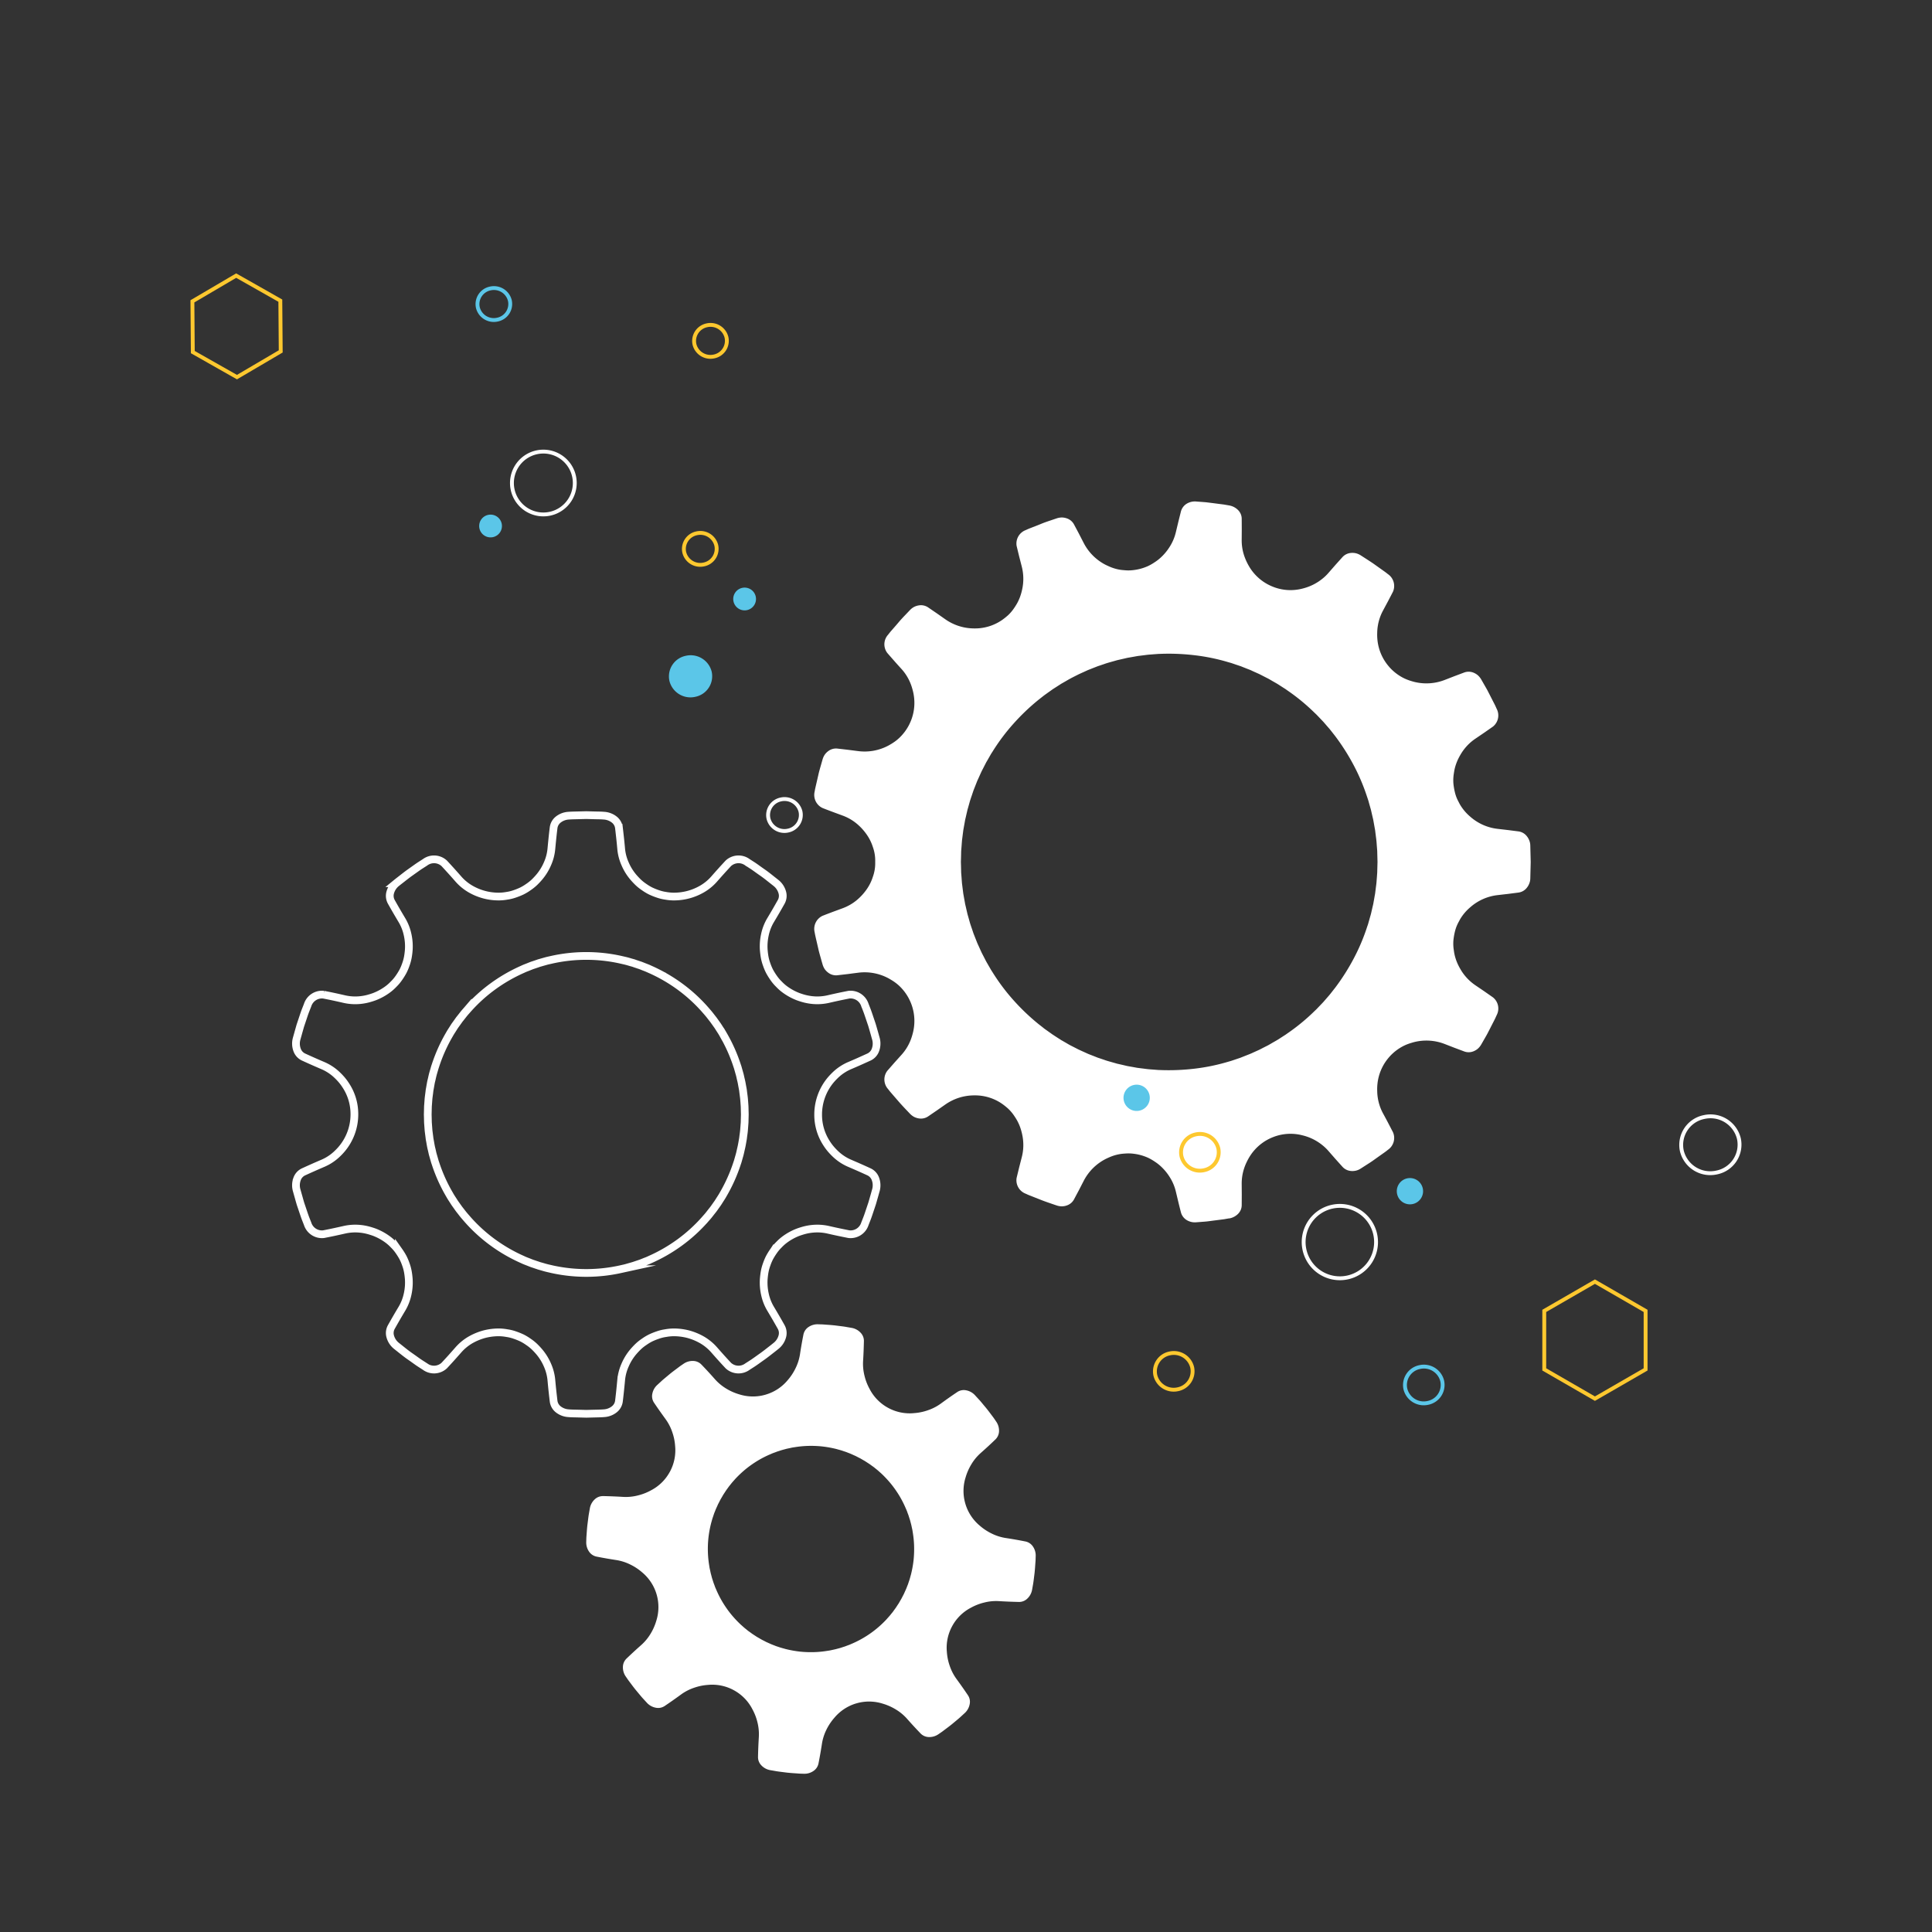
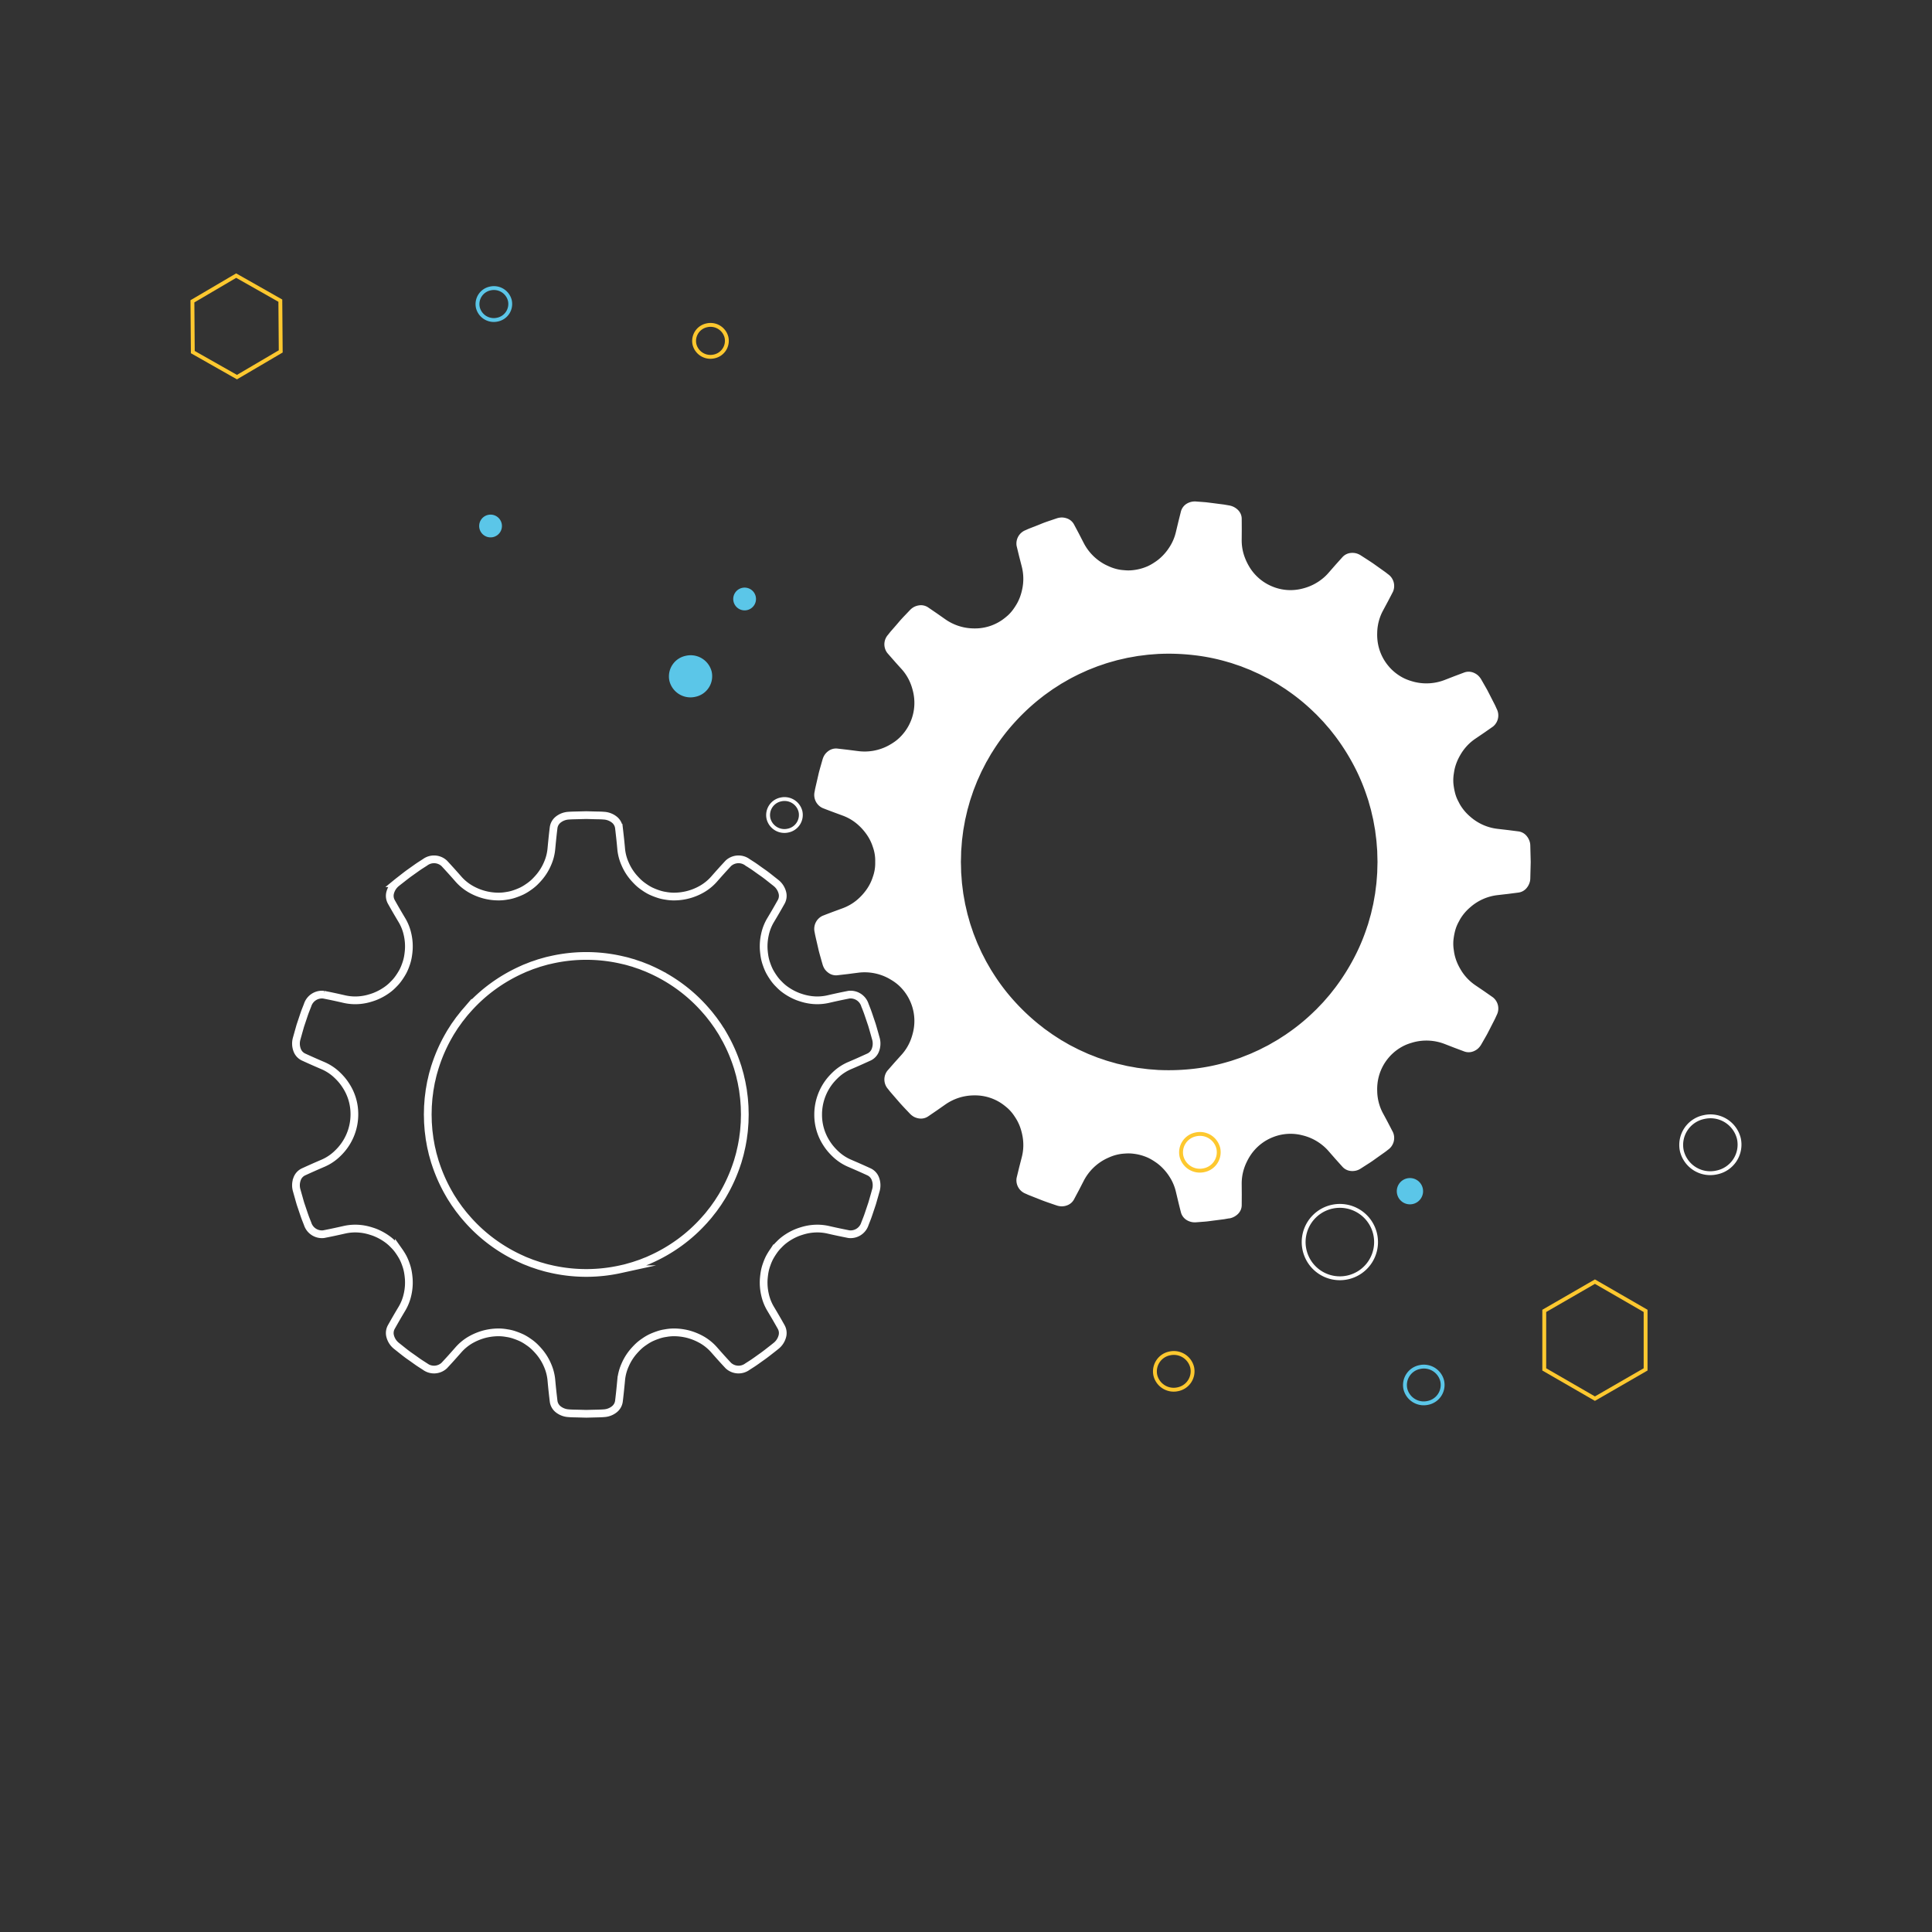
<svg xmlns="http://www.w3.org/2000/svg" id="Layer_1" data-name="Layer 1" viewBox="0 0 500 500">
  <rect x="0" y="0" width="500" height="500" fill="#333333" stroke="none" />
  <defs>
    <style>.cls-1,.cls-2,.cls-4,.cls-5,.cls-7{fill:none;}.cls-1,.cls-4{stroke:#fdc82f;}.cls-2,.cls-7{stroke:#fff;}.cls-2,.cls-4,.cls-5,.cls-7{stroke-miterlimit:10;}.cls-3{fill:#5bc6e8;}.cls-5{stroke:#5bc6e8;}.cls-6{fill:#fff;}.cls-7{stroke-width:2px;}</style>
  </defs>
  <polygon class="cls-1" points="61.326 97.599 72.651 90.942 72.549 77.807 61.122 71.327 49.797 77.983 49.898 91.119 61.326 97.599" />
  <path class="cls-2" d="M202.081,206.9a4.129,4.129,0,0,0-3.2,4.942,4.248,4.248,0,0,0,5.079,3.111,4.129,4.129,0,0,0,3.2-4.942A4.248,4.248,0,0,0,202.081,206.9Z" />
-   <path class="cls-2" d="M138.821,117.076a8.131,8.131,0,1,0,9.729,6.129A8.132,8.132,0,0,0,138.821,117.076Z" />
  <path class="cls-3" d="M124.084,136.78a2.945,2.945,0,1,0,2.219-3.523,2.943,2.943,0,0,0-2.219,3.523" />
  <path class="cls-3" d="M189.835,155.669a2.945,2.945,0,1,0,2.22-3.522,2.944,2.944,0,0,0-2.22,3.522" />
-   <path class="cls-4" d="M180.291,138.023a4.13,4.13,0,0,0-3.2,4.942,4.247,4.247,0,0,0,5.08,3.11,4.128,4.128,0,0,0,3.2-4.941A4.248,4.248,0,0,0,180.291,138.023Z" />
  <path class="cls-4" d="M182.932,84.191a4.13,4.13,0,0,0-3.2,4.942,4.248,4.248,0,0,0,5.08,3.11,4.128,4.128,0,0,0,3.2-4.941A4.248,4.248,0,0,0,182.932,84.191Z" />
  <path class="cls-3" d="M177.476,169.721a5.443,5.443,0,0,0-4.227,6.513,5.608,5.608,0,0,0,6.706,4.1,5.443,5.443,0,0,0,4.227-6.513,5.609,5.609,0,0,0-6.706-4.1" />
  <path class="cls-5" d="M126.872,74.661a4.129,4.129,0,0,0-3.2,4.942,4.245,4.245,0,0,0,5.079,3.11,4.128,4.128,0,0,0,3.2-4.941A4.248,4.248,0,0,0,126.872,74.661Z" />
  <path class="cls-6" d="M321.108,273.718c-.133.042-.284.093-.451.152-.338.112-.747.251-1.217.408l-.746.254c-.265.087-.549.159-.841.245a51.194,51.194,0,0,1-8.755,1.8,56.411,56.411,0,0,1-8.958.345c-.306,0-.6-.028-.875-.051s-.54-.042-.788-.062c-.5-.034-.931-.067-1.285-.1s-.631-.077-.821-.1l-.29-.039-1.11-.137c-.178-.023-.374-.049-.586-.075s-.441-.077-.682-.122c-.49-.087-1.04-.186-1.642-.292-.3-.046-.609-.123-.927-.2s-.654-.152-1-.234l-1.05-.236q-.526-.157-1.077-.31c-.731-.213-1.5-.405-2.247-.683-.38-.128-.759-.257-1.146-.386l-.576-.193-.566-.228c-.377-.149-.757-.3-1.134-.444s-.756-.288-1.117-.464c-.728-.334-1.447-.648-2.141-.976-.676-.347-1.332-.682-1.957-1s-1.178-.676-1.712-.973c-.264-.152-.519-.3-.762-.434-.232-.155-.454-.3-.664-.428-.418-.267-.782-.5-1.08-.7s-.539-.341-.689-.457l-.238-.171s-.332-.235-.913-.65c-.289-.213-.656-.442-1.039-.76s-.829-.65-1.309-1.03a55.646,55.646,0,0,1-6.471-6.187,51.992,51.992,0,0,1-5.366-7.168c-.16-.261-.331-.5-.467-.741s-.269-.47-.395-.685c-.245-.431-.463-.805-.641-1.113s-.305-.555-.389-.725-.135-.264-.135-.264-.186-.361-.509-.994c-.348-.622-.736-1.562-1.249-2.668-.063-.139-.129-.281-.192-.429s-.116-.3-.178-.451c-.119-.305-.245-.62-.374-.946s-.259-.657-.395-1c-.116-.347-.238-.7-.357-1.062-.242-.725-.519-1.461-.718-2.238-.106-.385-.219-.772-.328-1.162l-.168-.586-.136-.594c-.093-.4-.183-.793-.272-1.185s-.2-.786-.258-1.184c-.142-.785-.281-1.562-.415-2.315-.1-.757-.188-1.486-.277-2.182-.023-.174-.046-.344-.064-.512s-.026-.338-.039-.5q-.039-.492-.07-.953t-.069-.875c-.013-.138-.023-.27-.032-.4s-.007-.262-.01-.385c-.012-.5-.021-.933-.028-1.287-.023-.719-.036-1.123-.036-1.123l.036-1.125q.011-.536.028-1.291c0-.122.006-.251.01-.382s.019-.267.032-.406q.035-.418.069-.871c.021-.31.044-.625.07-.953.013-.169.026-.335.039-.5s.041-.338.064-.514c.089-.694.179-1.427.277-2.184.134-.749.273-1.526.415-2.314.055-.395.171-.785.258-1.182s.179-.788.272-1.183l.136-.595.168-.586c.109-.39.222-.777.328-1.162.2-.777.476-1.516.718-2.238.119-.364.241-.718.357-1.066.136-.341.266-.675.395-1s.255-.644.374-.95c.062-.151.119-.3.178-.45s.129-.287.192-.426c.513-1.106.9-2.046,1.249-2.668l.509-1s.044-.09.135-.261.206-.422.389-.725.4-.682.641-1.113c.126-.216.258-.444.395-.689s.307-.48.467-.738a51.809,51.809,0,0,1,5.366-7.167,55.646,55.646,0,0,1,6.471-6.187c.48-.38.92-.728,1.309-1.033s.75-.544,1.039-.759l.913-.648.238-.17c.15-.116.385-.267.689-.46s.662-.426,1.08-.692c.21-.132.432-.277.664-.429l.762-.434c.534-.3,1.1-.648,1.712-.973s1.281-.653,1.957-1c.694-.328,1.413-.642,2.141-.98.361-.173.741-.308,1.117-.46s.757-.3,1.134-.447l.566-.225.576-.193c.387-.129.766-.258,1.146-.387.751-.277,1.516-.47,2.247-.682q.55-.154,1.077-.308c.358-.082.709-.162,1.05-.242l1-.228c.318-.075.627-.152.927-.2.6-.1,1.152-.2,1.642-.289.241-.046.47-.083.682-.122s.408-.052.586-.075c.708-.09,1.11-.137,1.11-.137l.29-.04c.19-.019.467-.066.821-.1l1.285-.1c.248-.017.51-.04.788-.059s.569-.051.875-.051a56.649,56.649,0,0,1,8.958.345,50.812,50.812,0,0,1,8.755,1.795c.292.086.576.158.841.241l.746.255c.47.162.879.3,1.217.411.167.059.318.108.451.149s.235.1.324.129c.178.073.271.109.271.109s.381.149,1.04.413c.331.134.744.269,1.188.485s.961.435,1.516.688c.566.232,1.139.562,1.764.873.312.162.634.322.962.49s.644.367.975.557c.657.39,1.358.75,2.023,1.2.337.215.675.434,1.016.653l.514.325.5.357a51.763,51.763,0,0,1,6.919,5.684c.218.212.434.41.633.606l.546.573c.342.36.642.672.89.933.119.129.232.242.325.341s.168.2.228.271c.129.142.193.219.193.219s.267.308.734.85c.486.521,1.095,1.338,1.854,2.295a55.88,55.88,0,0,1,4.8,7.548,51.525,51.525,0,0,1,3.486,8.227c.1.29.189.566.279.83s.145.519.214.761c.134.475.253.888.351,1.232s.176.609.212.8l.064.287s.093.395.251,1.087c.039.175.086.367.135.573s.1.436.139.682c.087.486.186,1.036.292,1.635.049.3.126.612.159.94s.083.668.125,1.016c.08.695.2,1.418.242,2.185.028.378.057.768.09,1.162s.073.788.07,1.191c.019.805.045,1.619.065,2.437-.02.817-.046,1.632-.065,2.436,0,.4-.048.8-.07,1.187s-.062.783-.09,1.162c-.039.767-.162,1.5-.242,2.19-.042.348-.088.685-.125,1.013s-.11.634-.159.937c-.106.6-.2,1.152-.292,1.639-.036.245-.091.473-.139.682s-.1.4-.135.573c-.158.692-.251,1.088-.251,1.088s-.023.1-.064.286-.113.457-.212.795-.217.76-.351,1.237c-.069.238-.139.491-.214.759s-.183.54-.279.827a51.3,51.3,0,0,1-3.486,8.227,55.88,55.88,0,0,1-4.8,7.548c-.759.956-1.368,1.774-1.854,2.3l-.734.849s-.064.075-.193.219c-.06.075-.139.165-.228.267s-.206.216-.325.345c-.248.258-.548.573-.89.93-.172.18-.354.374-.546.573s-.415.4-.633.609a51.763,51.763,0,0,1-6.919,5.684l-.5.354-.514.328-1.016.655c-.665.45-1.366.812-2.023,1.2-.331.191-.649.387-.975.56s-.65.329-.962.486c-.625.312-1.2.642-1.764.877-.555.253-1.066.481-1.516.688s-.857.351-1.188.487l-1.04.408s-.093.039-.271.109c-.089.036-.195.08-.324.129M318.1,315.334a4.262,4.262,0,0,0,2.327-1.208,3.407,3.407,0,0,0,.679-1.013,3.166,3.166,0,0,0,.248-1.2s.01-1.377.016-2.755c-.009-1.374-.019-2.748-.019-2.748a12.521,12.521,0,0,1,.609-3.982,13.083,13.083,0,0,1,.736-1.8,13.464,13.464,0,0,1,.966-1.691,12.408,12.408,0,0,1,5.839-4.664l.167-.064a12.263,12.263,0,0,1,7.468-.37,12.782,12.782,0,0,1,3.588,1.474,12.914,12.914,0,0,1,1.642,1.165,11.767,11.767,0,0,1,1.459,1.42s.9,1.029,1.8,2.059c.917,1.022,1.836,2.042,1.836,2.042a3.314,3.314,0,0,0,2.162,1.049,3.875,3.875,0,0,0,2.546-.635s.45-.285,1.126-.721,1.591-.994,2.453-1.632c.873-.62,1.745-1.242,2.4-1.7.329-.232.6-.434.78-.58l.289-.228a3.714,3.714,0,0,0,1.281-4.542s-.637-1.222-1.272-2.443-1.3-2.424-1.3-2.424a12.538,12.538,0,0,1-1.319-3.807,12.348,12.348,0,0,1-.184-1.942,12.959,12.959,0,0,1,.068-1.944,12.4,12.4,0,0,1,3-6.846l.057-.067.059-.069a12.462,12.462,0,0,1,2.929-2.4,11.644,11.644,0,0,1,1.7-.825c.3-.112.6-.218.9-.308s.6-.188.914-.261a13.059,13.059,0,0,1,7.806.5l2.553.991c1.284.483,2.569.963,2.569.963a3.329,3.329,0,0,0,2.408-.072,3.9,3.9,0,0,0,1.1-.676,4.48,4.48,0,0,0,.856-1.065s.266-.467.666-1.162c.2-.348.431-.756.682-1.19s.484-.922.735-1.394c.486-.956.974-1.909,1.341-2.624.188-.358.314-.666.416-.878s.151-.338.151-.338a3.693,3.693,0,0,0-.968-4.62s-1.131-.788-2.26-1.577l-2.275-1.545a12.663,12.663,0,0,1-4-4.394,13.063,13.063,0,0,1-.844-1.754,12.061,12.061,0,0,1-.553-1.818c-.067-.307-.122-.615-.16-.924s-.1-.625-.122-.94a10.3,10.3,0,0,1,0-1.883,16.745,16.745,0,0,1,.311-1.887l.04-.173a10.119,10.119,0,0,1,.6-1.816c.129-.289.268-.573.423-.849s.286-.555.45-.821a12.283,12.283,0,0,1,2.466-2.875,12.914,12.914,0,0,1,7.142-3.2s1.359-.158,2.714-.312c1.361-.174,2.721-.351,2.721-.351a3.293,3.293,0,0,0,2.082-1.184,4.126,4.126,0,0,0,.659-1.115,3.641,3.641,0,0,0,.279-1.335s.056-2.138.108-4.274c-.052-2.138-.108-4.276-.108-4.276a3.611,3.611,0,0,0-.279-1.335,4.111,4.111,0,0,0-.659-1.115,3.3,3.3,0,0,0-2.082-1.186s-1.36-.175-2.721-.348l-2.714-.316a12.89,12.89,0,0,1-7.142-3.2,12.319,12.319,0,0,1-2.466-2.874c-.164-.268-.308-.542-.45-.821s-.294-.561-.423-.85a10.135,10.135,0,0,1-.6-1.815l-.04-.174a16.745,16.745,0,0,1-.311-1.887,10.343,10.343,0,0,1,0-1.887c.024-.311.073-.626.122-.938s.093-.615.16-.925a12.238,12.238,0,0,1,.553-1.818,13.313,13.313,0,0,1,.844-1.755,12.9,12.9,0,0,1,1.066-1.629,12.509,12.509,0,0,1,2.933-2.761s1.139-.772,2.275-1.545c1.129-.789,2.26-1.577,2.26-1.577a3.7,3.7,0,0,0,.968-4.622s-.054-.122-.151-.336-.228-.524-.416-.878c-.367-.715-.855-1.671-1.341-2.623-.251-.476-.48-.959-.735-1.393l-.682-1.192-.666-1.162a4.421,4.421,0,0,0-.856-1.065,3.927,3.927,0,0,0-1.1-.676,3.335,3.335,0,0,0-2.408-.075s-1.285.483-2.569.963l-2.553.992a13.067,13.067,0,0,1-7.806.5c-.311-.073-.607-.17-.914-.259s-.607-.2-.9-.314a10.877,10.877,0,0,1-1.7-.824,12.375,12.375,0,0,1-2.929-2.4l-.059-.067-.057-.072a12.387,12.387,0,0,1-3-6.843,13,13,0,0,1-.068-1.947,12.311,12.311,0,0,1,.184-1.939,12.492,12.492,0,0,1,1.319-3.807s.651-1.21,1.3-2.424l1.272-2.446a3.715,3.715,0,0,0-1.281-4.542s-.106-.08-.289-.225-.451-.351-.78-.58c-.656-.467-1.528-1.088-2.4-1.708s-1.78-1.192-2.453-1.629l-1.126-.725a4.326,4.326,0,0,0-1.248-.547,4.187,4.187,0,0,0-1.3-.084,3.325,3.325,0,0,0-2.162,1.046l-1.836,2.041c-.9,1.03-1.8,2.06-1.8,2.06a11.793,11.793,0,0,1-1.459,1.423,13.109,13.109,0,0,1-5.23,2.639,12.3,12.3,0,0,1-7.468-.37l-.084-.035-.083-.032a12.414,12.414,0,0,1-5.839-4.661,14.739,14.739,0,0,1-1.7-3.5,12.507,12.507,0,0,1-.609-3.979s.01-1.374.019-2.748c-.006-1.378-.016-2.755-.016-2.755a3.166,3.166,0,0,0-.248-1.2,3.394,3.394,0,0,0-.679-1.013,4.285,4.285,0,0,0-2.327-1.211s-.527-.09-1.32-.229c-.8-.1-1.861-.238-2.923-.377-.531-.064-1.061-.132-1.561-.192s-.966-.08-1.367-.116l-1.334-.1a4.08,4.08,0,0,0-2.542.609,3.378,3.378,0,0,0-1.426,1.95s-.332,1.332-.666,2.668l-.638,2.665a12.205,12.205,0,0,1-1.535,3.705,13.44,13.44,0,0,1-2.492,3,11.348,11.348,0,0,1-1.506,1.145,12.736,12.736,0,0,1-1.642.944,12.6,12.6,0,0,1-3.641,1.039l-.09.013-.089.01a10.136,10.136,0,0,1-1.913.065l-.938-.078c-.314-.028-.622-.077-.927-.135a11.422,11.422,0,0,1-1.82-.514c-.3-.113-.593-.235-.885-.371s-.572-.258-.853-.405a13.106,13.106,0,0,1-5.513-5.553s-.628-1.216-1.253-2.434l-1.288-2.423a3.328,3.328,0,0,0-1.854-1.542,4.181,4.181,0,0,0-1.278-.229,4.49,4.49,0,0,0-1.345.235s-.509.171-1.268.429-1.787.589-2.777,1-1.993.789-2.744,1.082c-.375.144-.682.276-.894.376l-.338.152a3.72,3.72,0,0,0-2.337,4.1s.325,1.338.65,2.681c.342,1.329.683,2.662.683,2.662a12.743,12.743,0,0,1,.09,5.942,14.593,14.593,0,0,1-.532,1.871,12.035,12.035,0,0,1-.792,1.731,17.291,17.291,0,0,1-1.023,1.58,10.864,10.864,0,0,1-1.248,1.417,17.279,17.279,0,0,1-1.485,1.2l-.074.051-.073.052a12.285,12.285,0,0,1-7.163,2.152,13.024,13.024,0,0,1-7.463-2.346l-2.241-1.57-2.267-1.546a3.321,3.321,0,0,0-2.352-.5,4.078,4.078,0,0,0-1.237.389,4.371,4.371,0,0,0-1.082.83l-.923.97c-.554.582-1.3,1.348-1.99,2.169s-1.4,1.619-1.927,2.224c-.268.3-.467.57-.616.754s-.228.286-.228.286a3.7,3.7,0,0,0-.16,4.718s.907,1.038,1.815,2.071,1.838,2.046,1.838,2.046a12.358,12.358,0,0,1,2.185,3.383,12.936,12.936,0,0,1,.644,1.838,12.64,12.64,0,0,1,.4,1.906,12.4,12.4,0,0,1-1.281,7.364l-.043.078-.039.08a12.457,12.457,0,0,1-2.268,3.029,10.868,10.868,0,0,1-1.453,1.208c-.259.179-.527.354-.8.517s-.54.325-.824.47a13.049,13.049,0,0,1-7.7,1.387l-2.713-.347c-1.364-.159-2.727-.315-2.727-.315a3.33,3.33,0,0,0-2.317.649,4.083,4.083,0,0,0-.917.924,4.419,4.419,0,0,0-.57,1.24s-.148.514-.367,1.291-.531,1.8-.756,2.848c-.241,1.046-.48,2.092-.664,2.874-.087.393-.163.718-.2.95s-.064.364-.064.364a3.732,3.732,0,0,0,2.053,4.251l.8.314,1.774.672,2.582.953a12.412,12.412,0,0,1,3.52,1.973,14.169,14.169,0,0,1,2.657,2.827,11.838,11.838,0,0,1,1.689,3.376,10.317,10.317,0,0,1,.6,3.739l0,.092,0,.09a10.329,10.329,0,0,1-.6,3.74,11.908,11.908,0,0,1-1.689,3.377,14.268,14.268,0,0,1-2.657,2.825,12.609,12.609,0,0,1-3.52,1.973l-2.582.95c-.646.248-1.291.492-1.774.675l-.8.314a3.731,3.731,0,0,0-2.053,4.251s.023.132.064.361.115.559.2.949c.184.785.423,1.832.664,2.874.225,1.05.544,2.076.756,2.852s.367,1.29.367,1.29a4.386,4.386,0,0,0,.57,1.241,4.147,4.147,0,0,0,.917.92,3.3,3.3,0,0,0,2.317.653l2.727-.315c1.355-.178,2.713-.351,2.713-.351a13.087,13.087,0,0,1,7.7,1.387c.284.149.548.309.824.474s.545.334.8.517a11.153,11.153,0,0,1,1.453,1.2,12.5,12.5,0,0,1,2.268,3.029l.039.08.043.082a12.4,12.4,0,0,1,1.281,7.364,12.706,12.706,0,0,1-.4,1.9,12.917,12.917,0,0,1-.644,1.84,12.393,12.393,0,0,1-2.185,3.384s-.918,1.023-1.838,2.043l-1.815,2.074a3.7,3.7,0,0,0,.16,4.715s.085.106.228.291.348.45.616.749c.525.608,1.225,1.419,1.927,2.227s1.436,1.587,1.99,2.169.923.97.923.97a4.469,4.469,0,0,0,1.082.83,4.137,4.137,0,0,0,1.237.39,3.327,3.327,0,0,0,2.352-.5l2.267-1.549c1.12-.785,2.241-1.567,2.241-1.567a13.032,13.032,0,0,1,7.463-2.347,12.283,12.283,0,0,1,7.163,2.15l.073.052.074.054a17.091,17.091,0,0,1,1.485,1.2,10.773,10.773,0,0,1,1.248,1.414,17.843,17.843,0,0,1,1.023,1.579,12.512,12.512,0,0,1,.792,1.732,14.765,14.765,0,0,1,.532,1.87,12.539,12.539,0,0,1,.279,1.929,12.363,12.363,0,0,1-.369,4.013s-.341,1.334-.683,2.665c-.325,1.34-.65,2.682-.65,2.682a3.717,3.717,0,0,0,2.337,4.1l.338.152c.212.1.519.235.894.375.751.3,1.748.689,2.744,1.085s2.013.735,2.777,1,1.268.431,1.268.431a4.423,4.423,0,0,0,1.345.232,3.981,3.981,0,0,0,1.278-.229,3.323,3.323,0,0,0,1.854-1.539s.644-1.214,1.288-2.423c.625-1.218,1.253-2.434,1.253-2.434a13.075,13.075,0,0,1,5.513-5.552q.421-.222.853-.406c.292-.136.59-.261.885-.371a11.116,11.116,0,0,1,1.82-.514c.305-.062.613-.106.927-.139s.623-.048.938-.073a10.3,10.3,0,0,1,1.913.06l.089.013.09.01a12.764,12.764,0,0,1,3.641,1.04,12.968,12.968,0,0,1,1.642.943,11.893,11.893,0,0,1,1.506,1.146,13.53,13.53,0,0,1,2.492,3,12.231,12.231,0,0,1,1.535,3.7s.319,1.337.638,2.669.666,2.668.666,2.668a3.356,3.356,0,0,0,1.426,1.947,4.06,4.06,0,0,0,2.542.609l1.334-.1c.4-.033.868-.06,1.367-.113s1.03-.129,1.561-.2c1.062-.135,2.125-.27,2.923-.373l1.32-.232" />
-   <path class="cls-6" d="M184.019,394.25c.174-.588.309-1.166.506-1.693.084-.267.173-.525.257-.776s.191-.483.281-.715c.169-.463.363-.869.53-1.232q.122-.274.225-.515c.083-.154.154-.3.222-.421.261-.517.412-.809.412-.809s.164-.284.458-.782c.07-.124.148-.266.236-.414s.2-.3.307-.472c.22-.334.456-.718.754-1.109.144-.2.291-.409.447-.621l.513-.641c.339-.449.752-.874,1.151-1.339a28.693,28.693,0,0,1,2.806-2.617,27.929,27.929,0,0,1,3.157-2.182,26.209,26.209,0,0,1,3-1.518l.649-.283c.212-.078.411-.152.6-.217s.364-.141.524-.2.316-.1.455-.148c.542-.178.857-.276.857-.276s.319-.088.871-.234c.142-.035.294-.084.461-.12s.353-.076.55-.114.4-.089.62-.138.454-.077.7-.116a26.413,26.413,0,0,1,3.339-.342,27.727,27.727,0,0,1,3.838.13,28.439,28.439,0,0,1,3.771.682c.587.174,1.166.307,1.693.505l.777.258c.249.1.487.191.715.28.462.168.87.367,1.233.53q.278.124.513.225c.157.084.3.156.424.224.517.261.809.411.809.411l.782.457.416.237c.142.1.3.2.467.307.334.218.723.456,1.109.753.2.146.409.292.626.448s.419.337.637.512c.451.341.876.752,1.341,1.151a28.156,28.156,0,0,1,2.613,2.81,27.448,27.448,0,0,1,2.185,3.153,26.155,26.155,0,0,1,1.519,3c.1.227.194.443.283.649s.149.41.219.6.137.365.2.525.1.314.144.452c.177.546.279.858.279.858s.085.317.232.874c.034.137.084.29.119.458s.076.352.117.549.091.4.138.624.075.452.114.7a26.391,26.391,0,0,1,.342,3.34,28.022,28.022,0,0,1-.127,3.837,28.6,28.6,0,0,1-.685,3.773c-.174.589-.308,1.164-.5,1.691-.089.267-.177.526-.258.78-.1.247-.194.483-.284.714-.168.46-.363.869-.527,1.233-.081.183-.156.354-.228.514s-.154.3-.219.422c-.263.515-.415.808-.415.808s-.164.285-.455.783c-.07.124-.15.263-.236.414s-.2.3-.307.468c-.219.335-.456.722-.754,1.113-.144.2-.294.4-.447.622s-.34.419-.512.637c-.34.451-.756.876-1.154,1.341a26.554,26.554,0,0,1-5.964,4.8,26.123,26.123,0,0,1-2.992,1.519c-.227.095-.443.192-.649.283-.211.074-.41.147-.6.217l-.524.2c-.16.063-.313.1-.451.146l-.858.279s-.317.083-.873.233c-.139.033-.292.085-.462.115l-.547.12c-.195.045-.4.089-.623.137s-.453.074-.7.114a25.87,25.87,0,0,1-3.339.342,27.618,27.618,0,0,1-3.841-.128,28.381,28.381,0,0,1-3.772-.682c-.589-.175-1.165-.31-1.693-.5l-.777-.258c-.246-.1-.485-.195-.714-.283-.462-.168-.868-.364-1.233-.527-.182-.082-.357-.158-.513-.229s-.3-.154-.421-.219c-.517-.261-.809-.414-.809-.414l-.786-.455c-.122-.07-.264-.15-.415-.238s-.3-.2-.468-.306c-.334-.218-.72-.455-1.108-.754-.2-.144-.408-.294-.627-.447s-.415-.34-.637-.514c-.451-.339-.875-.753-1.34-1.152a28.465,28.465,0,0,1-2.614-2.807,27.761,27.761,0,0,1-2.184-3.156,26.331,26.331,0,0,1-1.517-2.992c-.1-.23-.194-.443-.283-.649s-.151-.411-.221-.6-.138-.364-.2-.527-.1-.311-.148-.45l-.279-.86s-.085-.315-.229-.871c-.038-.14-.087-.291-.121-.459s-.076-.355-.117-.55-.089-.4-.139-.624-.074-.454-.114-.7a26.391,26.391,0,0,1-.342-3.34,26.466,26.466,0,0,1,.813-7.611m-28-7.07a3.02,3.02,0,0,0-2.139.871,4.118,4.118,0,0,0-1.236,2.327s-.094.533-.232,1.333c-.075.4-.137.871-.2,1.377s-.128,1.042-.2,1.579c-.122,1.079-.18,2.162-.245,2.972-.032.4-.028.744-.039.98s-.01.375-.01.375a4.107,4.107,0,0,0,.712,2.53,3.082,3.082,0,0,0,1.914,1.305s1.278.256,2.556.478,2.579.422,2.579.422a12.493,12.493,0,0,1,3.639,1.161,13.88,13.88,0,0,1,3.036,2,11.693,11.693,0,0,1,3.744,5.641l.021.078.023.077a11.676,11.676,0,0,1-.1,6.771,13.974,13.974,0,0,1-1.468,3.328,12.63,12.63,0,0,1-2.435,2.942s-.978.861-1.941,1.75-1.893,1.783-1.893,1.783a3.081,3.081,0,0,0-.9,2.133,4.1,4.1,0,0,0,.768,2.517l.211.308c.136.191.316.479.564.8.49.649,1.126,1.528,1.81,2.367l1.022,1.226c.323.392.63.752.909,1.048.551.6.918,1,.918,1a4.13,4.13,0,0,0,2.3,1.285,3.014,3.014,0,0,0,2.271-.423s1.089-.73,2.157-1.481,2.117-1.519,2.117-1.519a12.524,12.524,0,0,1,3.387-1.746,13.76,13.76,0,0,1,3.569-.734,11.627,11.627,0,0,1,6.641,1.341l.067.04.071.036a11.624,11.624,0,0,1,4.718,4.861,13.666,13.666,0,0,1,1.315,3.4,12.7,12.7,0,0,1,.362,3.793s-.08,1.3-.134,2.6-.078,2.62-.078,2.62a3.018,3.018,0,0,0,.871,2.136,4.157,4.157,0,0,0,2.324,1.24s.537.09,1.337.231c.4.077.871.137,1.374.2l1.582.2c1.076.121,2.161.176,2.971.239.405.036.745.032.981.042l.374.013a4.124,4.124,0,0,0,2.531-.715,3.075,3.075,0,0,0,1.3-1.914s.253-1.277.478-2.559.422-2.576.422-2.576a12.57,12.57,0,0,1,1.159-3.639A13.94,13.94,0,0,1,215.9,444.6a11.7,11.7,0,0,1,5.642-3.746l.075-.018.079-.024a11.685,11.685,0,0,1,6.771.1,13.964,13.964,0,0,1,3.328,1.47,12.5,12.5,0,0,1,2.943,2.431s.861.98,1.749,1.94,1.784,1.894,1.784,1.894a3.088,3.088,0,0,0,2.132.9,4.1,4.1,0,0,0,2.516-.77s.112-.074.308-.21.481-.318.8-.563c.646-.5,1.527-1.127,2.368-1.813.416-.347.833-.691,1.223-1.018s.753-.631,1.049-.91c.6-.553,1-.919,1-.919a4.118,4.118,0,0,0,1.285-2.3,3.015,3.015,0,0,0-.422-2.268s-.731-1.091-1.482-2.158-1.519-2.119-1.519-2.119a12.569,12.569,0,0,1-1.745-3.388,13.667,13.667,0,0,1-.735-3.566,11.636,11.636,0,0,1,1.341-6.641l.041-.071.035-.069a11.636,11.636,0,0,1,4.862-4.717,13.585,13.585,0,0,1,3.4-1.313,12.437,12.437,0,0,1,3.793-.363s1.3.079,2.6.131,2.619.081,2.619.081a3.038,3.038,0,0,0,2.136-.872,4.118,4.118,0,0,0,1.236-2.327s.095-.534.236-1.335c.075-.4.136-.868.2-1.373s.128-1.042.195-1.582c.118-1.077.176-2.16.241-2.971.035-.4.031-.745.04-.982s.012-.372.012-.372a4.12,4.12,0,0,0-.714-2.534,3.086,3.086,0,0,0-1.914-1.3s-1.278-.256-2.556-.48-2.579-.42-2.579-.42a12.452,12.452,0,0,1-3.637-1.162,13.861,13.861,0,0,1-3.036-2,11.688,11.688,0,0,1-3.746-5.642l-.021-.081-.024-.074a11.674,11.674,0,0,1,.1-6.77,13.966,13.966,0,0,1,1.468-3.328,12.427,12.427,0,0,1,2.433-2.943s.978-.864,1.94-1.75,1.894-1.787,1.894-1.787a3.082,3.082,0,0,0,.906-2.132,4.125,4.125,0,0,0-.773-2.514s-.074-.112-.208-.307-.319-.48-.563-.805c-.494-.647-1.13-1.526-1.813-2.369-.348-.416-.7-.833-1.019-1.223s-.63-.753-.913-1.047c-.551-.6-.917-1-.917-1a4.125,4.125,0,0,0-2.3-1.288,3.035,3.035,0,0,0-2.271.424s-1.089.729-2.161,1.482-2.116,1.52-2.116,1.52a12.581,12.581,0,0,1-3.388,1.745,13.612,13.612,0,0,1-3.565.732,11.606,11.606,0,0,1-6.642-1.338l-.07-.041-.071-.035a11.638,11.638,0,0,1-4.718-4.862,13.589,13.589,0,0,1-1.311-3.4,12.618,12.618,0,0,1-.366-3.791s.084-1.3.135-2.606.08-2.617.08-2.617a3.03,3.03,0,0,0-.871-2.135,4.114,4.114,0,0,0-2.327-1.24s-.534-.09-1.337-.232c-.4-.076-.87-.139-1.374-.2l-1.581-.2c-1.077-.121-2.161-.179-2.969-.243-.408-.032-.745-.027-.983-.04l-.371-.01a4.134,4.134,0,0,0-2.534.712,3.086,3.086,0,0,0-1.3,1.917s-.254,1.275-.478,2.555-.42,2.58-.42,2.58a12.487,12.487,0,0,1-1.162,3.638,13.937,13.937,0,0,1-2,3.036,11.654,11.654,0,0,1-5.644,3.741l-.076.022-.076.025a11.669,11.669,0,0,1-6.771-.1,13.881,13.881,0,0,1-3.328-1.468,12.685,12.685,0,0,1-2.946-2.433s-.861-.979-1.746-1.941-1.787-1.892-1.787-1.892a3.071,3.071,0,0,0-2.131-.906,4.1,4.1,0,0,0-2.513.77s-.115.076-.311.21-.479.319-.8.564c-.645.494-1.525,1.128-2.367,1.81-.416.348-.834.695-1.224,1.022s-.753.631-1.046.912c-.6.551-1,.918-1,.918a4.109,4.109,0,0,0-1.289,2.3,3.033,3.033,0,0,0,.422,2.268s.731,1.09,1.484,2.158,1.52,2.12,1.52,2.12a12.487,12.487,0,0,1,1.744,3.387,13.565,13.565,0,0,1,.733,3.566,11.618,11.618,0,0,1-1.339,6.641l-.039.068L173.3,381a11.622,11.622,0,0,1-4.86,4.718,13.706,13.706,0,0,1-3.4,1.312,12.509,12.509,0,0,1-3.79.364s-1.3-.081-2.607-.132-2.616-.08-2.616-.08" />
  <path class="cls-7" d="M110.7,288.418s.01-.406.029-1.113c0-.178.01-.373.013-.586s.007-.445.033-.69c.034-.488.08-1.043.121-1.647.062-.6.161-1.25.241-1.935.03-.345.113-.692.172-1.053s.129-.72.192-1.093.172-.741.255-1.121.168-.759.268-1.146.218-.759.328-1.146l.164-.579c.051-.193.128-.384.19-.573a41.133,41.133,0,0,1,3.621-8.054c.289-.53.606-.987.865-1.4s.486-.782.7-1.063c.409-.573.644-.9.644-.9l.167-.235c.1-.157.277-.372.5-.65s.483-.615.785-1,.685-.793,1.079-1.253a40.709,40.709,0,0,1,6.56-5.949,41.651,41.651,0,0,1,7.671-4.4c.54-.266,1.067-.441,1.519-.627s.849-.347,1.183-.45l1.05-.351.274-.1c.178-.067.444-.13.782-.232s.75-.212,1.22-.347,1.017-.235,1.6-.376a41.125,41.125,0,0,1,17.6,0c.59.141,1.133.253,1.606.376s.878.254,1.216.347.609.165.784.232.275.1.275.1l1.046.351c.338.1.732.269,1.188.45s.98.361,1.52.627a41.565,41.565,0,0,1,7.667,4.4,40.677,40.677,0,0,1,6.561,5.949c.4.46.765.87,1.08,1.253s.566.723.785,1,.393.493.5.65.168.235.168.235l.64.9c.216.281.433.651.7,1.063s.576.873.866,1.4a41.489,41.489,0,0,1,3.622,8.054c.06.189.139.38.189.573l.165.579c.106.387.219.771.325,1.146s.179.773.269,1.146.184.75.251,1.121.133.736.2,1.093.14.708.17,1.053c.081.685.181,1.333.238,1.935s.09,1.159.126,1.647c.026.245.026.477.032.69s.007.408.013.586c.02.707.028,1.113.028,1.113s-.008.4-.028,1.113c-.006.175-.01.371-.013.583s-.006.449-.032.692c-.036.49-.08,1.043-.126,1.648s-.157,1.249-.238,1.936c-.03.344-.116.692-.17,1.049s-.129.723-.2,1.094-.166.741-.251,1.121-.166.762-.269,1.146-.219.762-.325,1.148l-.165.58c-.05.192-.129.38-.189.573a41.737,41.737,0,0,1-3.622,8.054c-.29.53-.605.987-.866,1.4s-.486.782-.7,1.061l-.64.906s-.058.08-.168.235-.276.372-.5.649-.485.616-.785,1-.685.793-1.08,1.253a40.627,40.627,0,0,1-6.561,5.947,41.528,41.528,0,0,1-7.667,4.4c-.54.266-1.069.44-1.52.626s-.85.348-1.188.447l-1.046.355s-.1.035-.275.094-.443.134-.784.232-.746.212-1.216.349-1.016.237-1.606.377a41.125,41.125,0,0,1-17.6,0c-.586-.14-1.129-.254-1.6-.377s-.879-.253-1.22-.349-.6-.162-.782-.232-.274-.094-.274-.094l-1.05-.355c-.334-.1-.726-.266-1.183-.447s-.979-.36-1.519-.626a41.613,41.613,0,0,1-7.671-4.4,40.659,40.659,0,0,1-6.56-5.947c-.394-.46-.766-.873-1.079-1.253s-.566-.723-.785-1-.393-.493-.5-.649l-.167-.235s-.235-.333-.644-.906c-.213-.279-.431-.65-.7-1.061s-.576-.873-.865-1.4a41.378,41.378,0,0,1-3.621-8.054c-.062-.193-.139-.381-.19-.573l-.164-.58c-.11-.386-.219-.77-.328-1.148s-.178-.771-.268-1.146-.186-.748-.255-1.121-.129-.736-.192-1.094-.142-.705-.172-1.049c-.08-.687-.179-1.337-.241-1.936-.041-.605-.087-1.158-.121-1.648-.026-.243-.026-.475-.033-.692s-.009-.408-.013-.583C110.709,288.823,110.7,288.418,110.7,288.418Zm-33.814,16.7a4.739,4.739,0,0,0-.141,2.807s.155.557.39,1.391c.119.416.257.9.4,1.423.079.257.149.527.235.8s.185.54.275.814c.373,1.095.727,2.192,1.033,3l.528,1.343a3.888,3.888,0,0,0,4.152,2.706s1.355-.263,2.7-.55,2.678-.592,2.678-.592a12.78,12.78,0,0,1,4.062-.248,13.317,13.317,0,0,1,1.957.341c.318.078.63.171.94.271s.63.2.937.321a14.613,14.613,0,0,1,3.376,1.887,11.39,11.39,0,0,1,1.438,1.284,10.656,10.656,0,0,1,1.278,1.487l.055.078.054.074a17.132,17.132,0,0,1,1.037,1.664,13.194,13.194,0,0,1,.757,1.779,11.653,11.653,0,0,1,.515,1.858,18.093,18.093,0,0,1,.247,1.932,13.844,13.844,0,0,1-.3,3.943,12.334,12.334,0,0,1-1.47,3.768s-.708,1.178-1.4,2.373-1.366,2.4-1.366,2.4a3.2,3.2,0,0,0-.247,2.437,4.713,4.713,0,0,0,1.531,2.346s.45.358,1.131.9,1.57,1.265,2.52,1.918,1.87,1.351,2.6,1.818l1.213.78a3.893,3.893,0,0,0,4.948-.248s.94-1,1.86-2.025,1.818-2.05,1.818-2.05a12.62,12.62,0,0,1,3.148-2.588,15.11,15.11,0,0,1,3.653-1.494,14.95,14.95,0,0,1,3.84-.453,12.333,12.333,0,0,1,1.916.2,10.529,10.529,0,0,1,1.909.454l.087.029.086.033a16.9,16.9,0,0,1,1.815.733,12.509,12.509,0,0,1,1.658,1,11.729,11.729,0,0,1,1.51,1.194,18.2,18.2,0,0,1,1.333,1.419,13.523,13.523,0,0,1,2.079,3.366,12.345,12.345,0,0,1,1.034,3.909s.119,1.368.267,2.738.312,2.744.312,2.744a3.21,3.21,0,0,0,1.229,2.126,4.773,4.773,0,0,0,2.624.983s.576.057,1.439.07,2.011.049,3.16.078c1.149-.029,2.3-.058,3.161-.078s1.44-.07,1.44-.07a4.757,4.757,0,0,0,2.619-.983,3.213,3.213,0,0,0,1.234-2.126s.17-1.374.311-2.744.268-2.738.268-2.738a12.239,12.239,0,0,1,1.033-3.909,13.484,13.484,0,0,1,2.076-3.366,18.613,18.613,0,0,1,1.335-1.419,11.526,11.526,0,0,1,1.51-1.194,12.574,12.574,0,0,1,1.658-1,16.667,16.667,0,0,1,1.816-.733l.087-.033.086-.029a10.558,10.558,0,0,1,1.906-.454,12.4,12.4,0,0,1,1.918-.2,14.935,14.935,0,0,1,3.84.453,15.117,15.117,0,0,1,3.654,1.494,12.673,12.673,0,0,1,3.148,2.588s.9,1.03,1.818,2.05,1.861,2.025,1.861,2.025a3.89,3.89,0,0,0,4.946.248l1.215-.78c.728-.467,1.654-1.155,2.595-1.818s1.837-1.394,2.523-1.918l1.129-.9a4.7,4.7,0,0,0,1.532-2.346,3.2,3.2,0,0,0-.248-2.437s-.675-1.209-1.367-2.4-1.4-2.373-1.4-2.373a12.26,12.26,0,0,1-1.471-3.768,13.884,13.884,0,0,1-.3-3.943c.055-.642.129-1.294.248-1.932a11.664,11.664,0,0,1,.519-1.858,13.182,13.182,0,0,1,.755-1.779,17.529,17.529,0,0,1,1.037-1.664l.055-.074.051-.078a10.811,10.811,0,0,1,1.281-1.487,11.513,11.513,0,0,1,1.436-1.284,14.64,14.64,0,0,1,3.377-1.887c.308-.116.622-.225.937-.321s.62-.193.94-.271a13.311,13.311,0,0,1,1.96-.341,12.787,12.787,0,0,1,4.062.248s1.333.31,2.678.592,2.694.55,2.694.55a3.89,3.89,0,0,0,4.155-2.706s.209-.535.526-1.343.662-1.908,1.036-3c.09-.274.183-.546.273-.814s.158-.544.235-.8c.148-.523.287-1.007.406-1.423.232-.834.389-1.391.389-1.391a4.739,4.739,0,0,0-.141-2.807,3.224,3.224,0,0,0-1.629-1.825s-1.26-.582-2.521-1.139-2.53-1.1-2.53-1.1a12.332,12.332,0,0,1-3.412-2.182,16.486,16.486,0,0,1-1.394-1.426,13.177,13.177,0,0,1-1.172-1.583,13.467,13.467,0,0,1-2.172-7.353v-.186a13.948,13.948,0,0,1,3.344-8.938,17.4,17.4,0,0,1,1.394-1.427,12.448,12.448,0,0,1,3.412-2.182s1.268-.535,2.53-1.1,2.521-1.139,2.521-1.139a3.229,3.229,0,0,0,1.629-1.824,4.741,4.741,0,0,0,.141-2.807s-.157-.557-.389-1.391c-.119-.416-.258-.9-.406-1.423-.077-.261-.152-.53-.235-.8s-.183-.545-.273-.818c-.374-1.092-.728-2.192-1.036-3s-.526-1.346-.526-1.346a3.9,3.9,0,0,0-4.155-2.707s-1.353.264-2.694.551-2.678.6-2.678.6a12.816,12.816,0,0,1-4.062.248,13.582,13.582,0,0,1-1.96-.343c-.32-.077-.629-.17-.94-.269s-.629-.206-.937-.325A14.674,14.674,0,0,1,203.041,256a11.263,11.263,0,0,1-1.436-1.282,10.72,10.72,0,0,1-1.281-1.49l-.051-.075-.055-.073a17.931,17.931,0,0,1-1.037-1.665,13.075,13.075,0,0,1-.755-1.779,11.652,11.652,0,0,1-.519-1.857c-.119-.638-.193-1.294-.248-1.932a13.865,13.865,0,0,1,.3-3.943,12.242,12.242,0,0,1,1.471-3.77s.708-1.177,1.4-2.371,1.367-2.4,1.367-2.4a3.2,3.2,0,0,0,.248-2.437,4.729,4.729,0,0,0-1.532-2.35s-.45-.357-1.129-.893-1.572-1.264-2.523-1.917-1.867-1.352-2.595-1.818l-1.215-.78a3.888,3.888,0,0,0-4.946.244s-.94,1.007-1.861,2.029-1.818,2.05-1.818,2.05a12.617,12.617,0,0,1-3.148,2.585,14.5,14.5,0,0,1-7.494,1.947,12.035,12.035,0,0,1-1.918-.193,10.484,10.484,0,0,1-1.906-.457l-.086-.029-.087-.029a16.879,16.879,0,0,1-1.816-.735,12.67,12.67,0,0,1-1.658-1,11.7,11.7,0,0,1-1.51-1.195,19.179,19.179,0,0,1-1.335-1.418,13.551,13.551,0,0,1-2.076-3.368,12.213,12.213,0,0,1-1.033-3.907s-.119-1.368-.268-2.739-.311-2.743-.311-2.743a3.217,3.217,0,0,0-1.234-2.127,4.759,4.759,0,0,0-2.619-.985s-.576-.056-1.44-.067-2.012-.049-3.161-.079c-1.149.03-2.3.059-3.16.079s-1.439.067-1.439.067a4.775,4.775,0,0,0-2.624.985,3.214,3.214,0,0,0-1.229,2.127s-.171,1.371-.312,2.743-.267,2.739-.267,2.739a12.319,12.319,0,0,1-1.034,3.907,13.59,13.59,0,0,1-2.079,3.368,18.737,18.737,0,0,1-1.333,1.418,11.913,11.913,0,0,1-1.51,1.195,12.6,12.6,0,0,1-1.658,1,17.116,17.116,0,0,1-1.815.735l-.086.029-.087.029a10.455,10.455,0,0,1-1.909.457,11.976,11.976,0,0,1-1.916.193,14.5,14.5,0,0,1-7.493-1.947,12.564,12.564,0,0,1-3.148-2.585s-.9-1.033-1.818-2.05-1.86-2.029-1.86-2.029a3.891,3.891,0,0,0-4.948-.244l-1.213.78c-.728.466-1.655,1.155-2.6,1.818s-1.835,1.39-2.52,1.917-1.131.893-1.131.893a4.74,4.74,0,0,0-1.531,2.35,3.2,3.2,0,0,0,.247,2.437s.674,1.209,1.366,2.4,1.4,2.371,1.4,2.371a12.315,12.315,0,0,1,1.47,3.77,13.825,13.825,0,0,1,.3,3.943,18.225,18.225,0,0,1-.247,1.932,11.641,11.641,0,0,1-.515,1.857,13.086,13.086,0,0,1-.757,1.779,17.516,17.516,0,0,1-1.037,1.665l-.054.073-.055.075a10.567,10.567,0,0,1-1.278,1.49A11.146,11.146,0,0,1,100.409,256a14.647,14.647,0,0,1-3.376,1.886c-.307.119-.619.229-.937.325s-.622.192-.94.269a13.589,13.589,0,0,1-1.957.343,12.809,12.809,0,0,1-4.062-.248s-1.333-.31-2.678-.6-2.7-.551-2.7-.551a3.9,3.9,0,0,0-4.152,2.707s-.21.539-.528,1.346-.66,1.908-1.033,3c-.09.273-.183.547-.275.818s-.156.54-.235.8c-.147.521-.285,1.007-.4,1.423-.235.834-.39,1.391-.39,1.391a4.741,4.741,0,0,0,.141,2.807,3.208,3.208,0,0,0,1.629,1.824s1.259.583,2.52,1.139,2.531,1.1,2.531,1.1a12.412,12.412,0,0,1,3.411,2.182,16.776,16.776,0,0,1,1.394,1.427,13.678,13.678,0,0,1,1.172,1.586,13.458,13.458,0,0,1,2.172,7.352l0,.093,0,.093a13.909,13.909,0,0,1-3.344,8.936,15.922,15.922,0,0,1-1.394,1.426,12.3,12.3,0,0,1-3.411,2.182s-1.269.539-2.531,1.1-2.52,1.139-2.52,1.139A3.2,3.2,0,0,0,76.885,305.117Z" />
  <polygon class="cls-1" points="412.767 331.686 399.653 339.256 399.653 354.399 412.767 361.969 425.88 354.399 425.88 339.256 412.767 331.686" />
  <path class="cls-2" d="M444.261,303.44a7.348,7.348,0,0,0,5.765-8.752,7.559,7.559,0,0,0-9-5.6,7.349,7.349,0,0,0-5.768,8.749A7.562,7.562,0,0,0,444.261,303.44Z" />
  <path class="cls-2" d="M348.756,330.6a9.368,9.368,0,1,0-11.153-7.147A9.367,9.367,0,0,0,348.756,330.6Z" />
  <path class="cls-3" d="M368.213,307.556a3.4,3.4,0,1,0-2.594,4.047,3.4,3.4,0,0,0,2.594-4.047" />
-   <path class="cls-3" d="M297.487,283.388a3.4,3.4,0,1,0-2.594,4.047,3.4,3.4,0,0,0,2.594-4.047" />
  <path class="cls-4" d="M311.579,302.853A4.746,4.746,0,0,0,315.3,297.2a4.882,4.882,0,0,0-5.813-3.623,4.746,4.746,0,0,0-3.725,5.653A4.884,4.884,0,0,0,311.579,302.853Z" />
  <path class="cls-4" d="M304.811,359.54a4.747,4.747,0,0,0,3.726-5.653,4.883,4.883,0,0,0-5.813-3.623A4.747,4.747,0,0,0,299,355.917,4.886,4.886,0,0,0,304.811,359.54Z" />
  <path class="cls-5" d="M369.523,363.069a4.745,4.745,0,0,0,3.725-5.653,4.883,4.883,0,0,0-5.813-3.623,4.749,4.749,0,0,0-3.726,5.654A4.886,4.886,0,0,0,369.523,363.069Z" />
</svg>